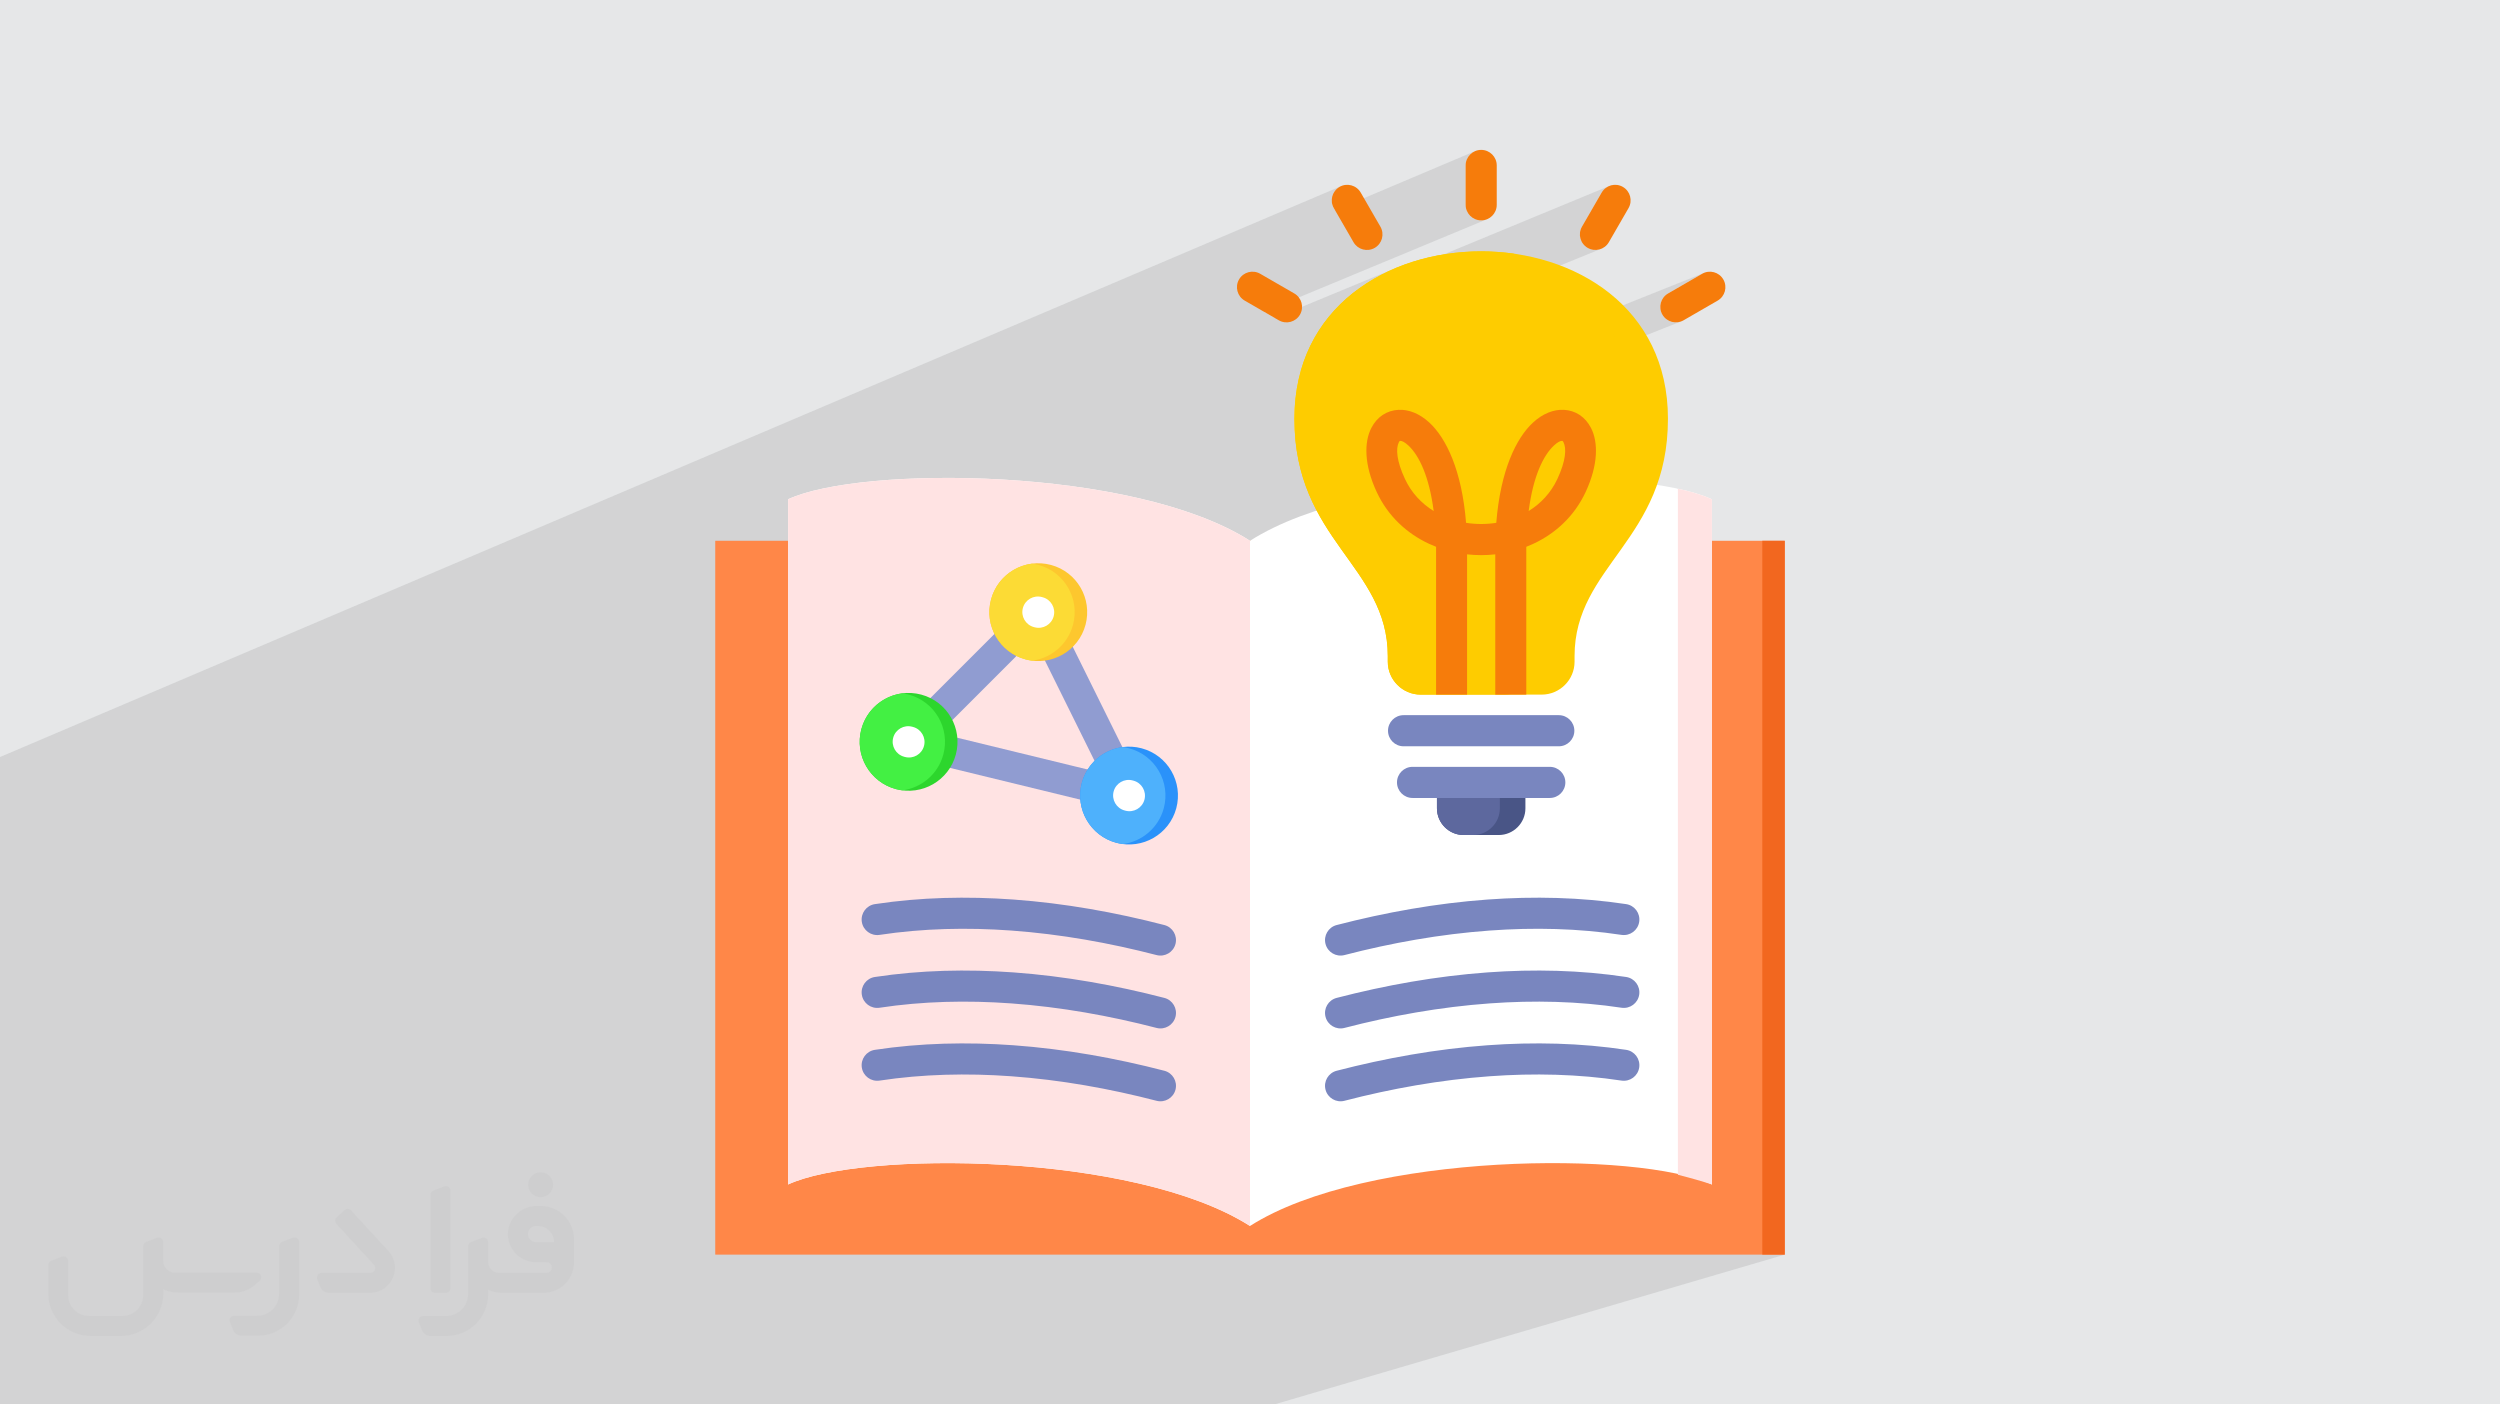
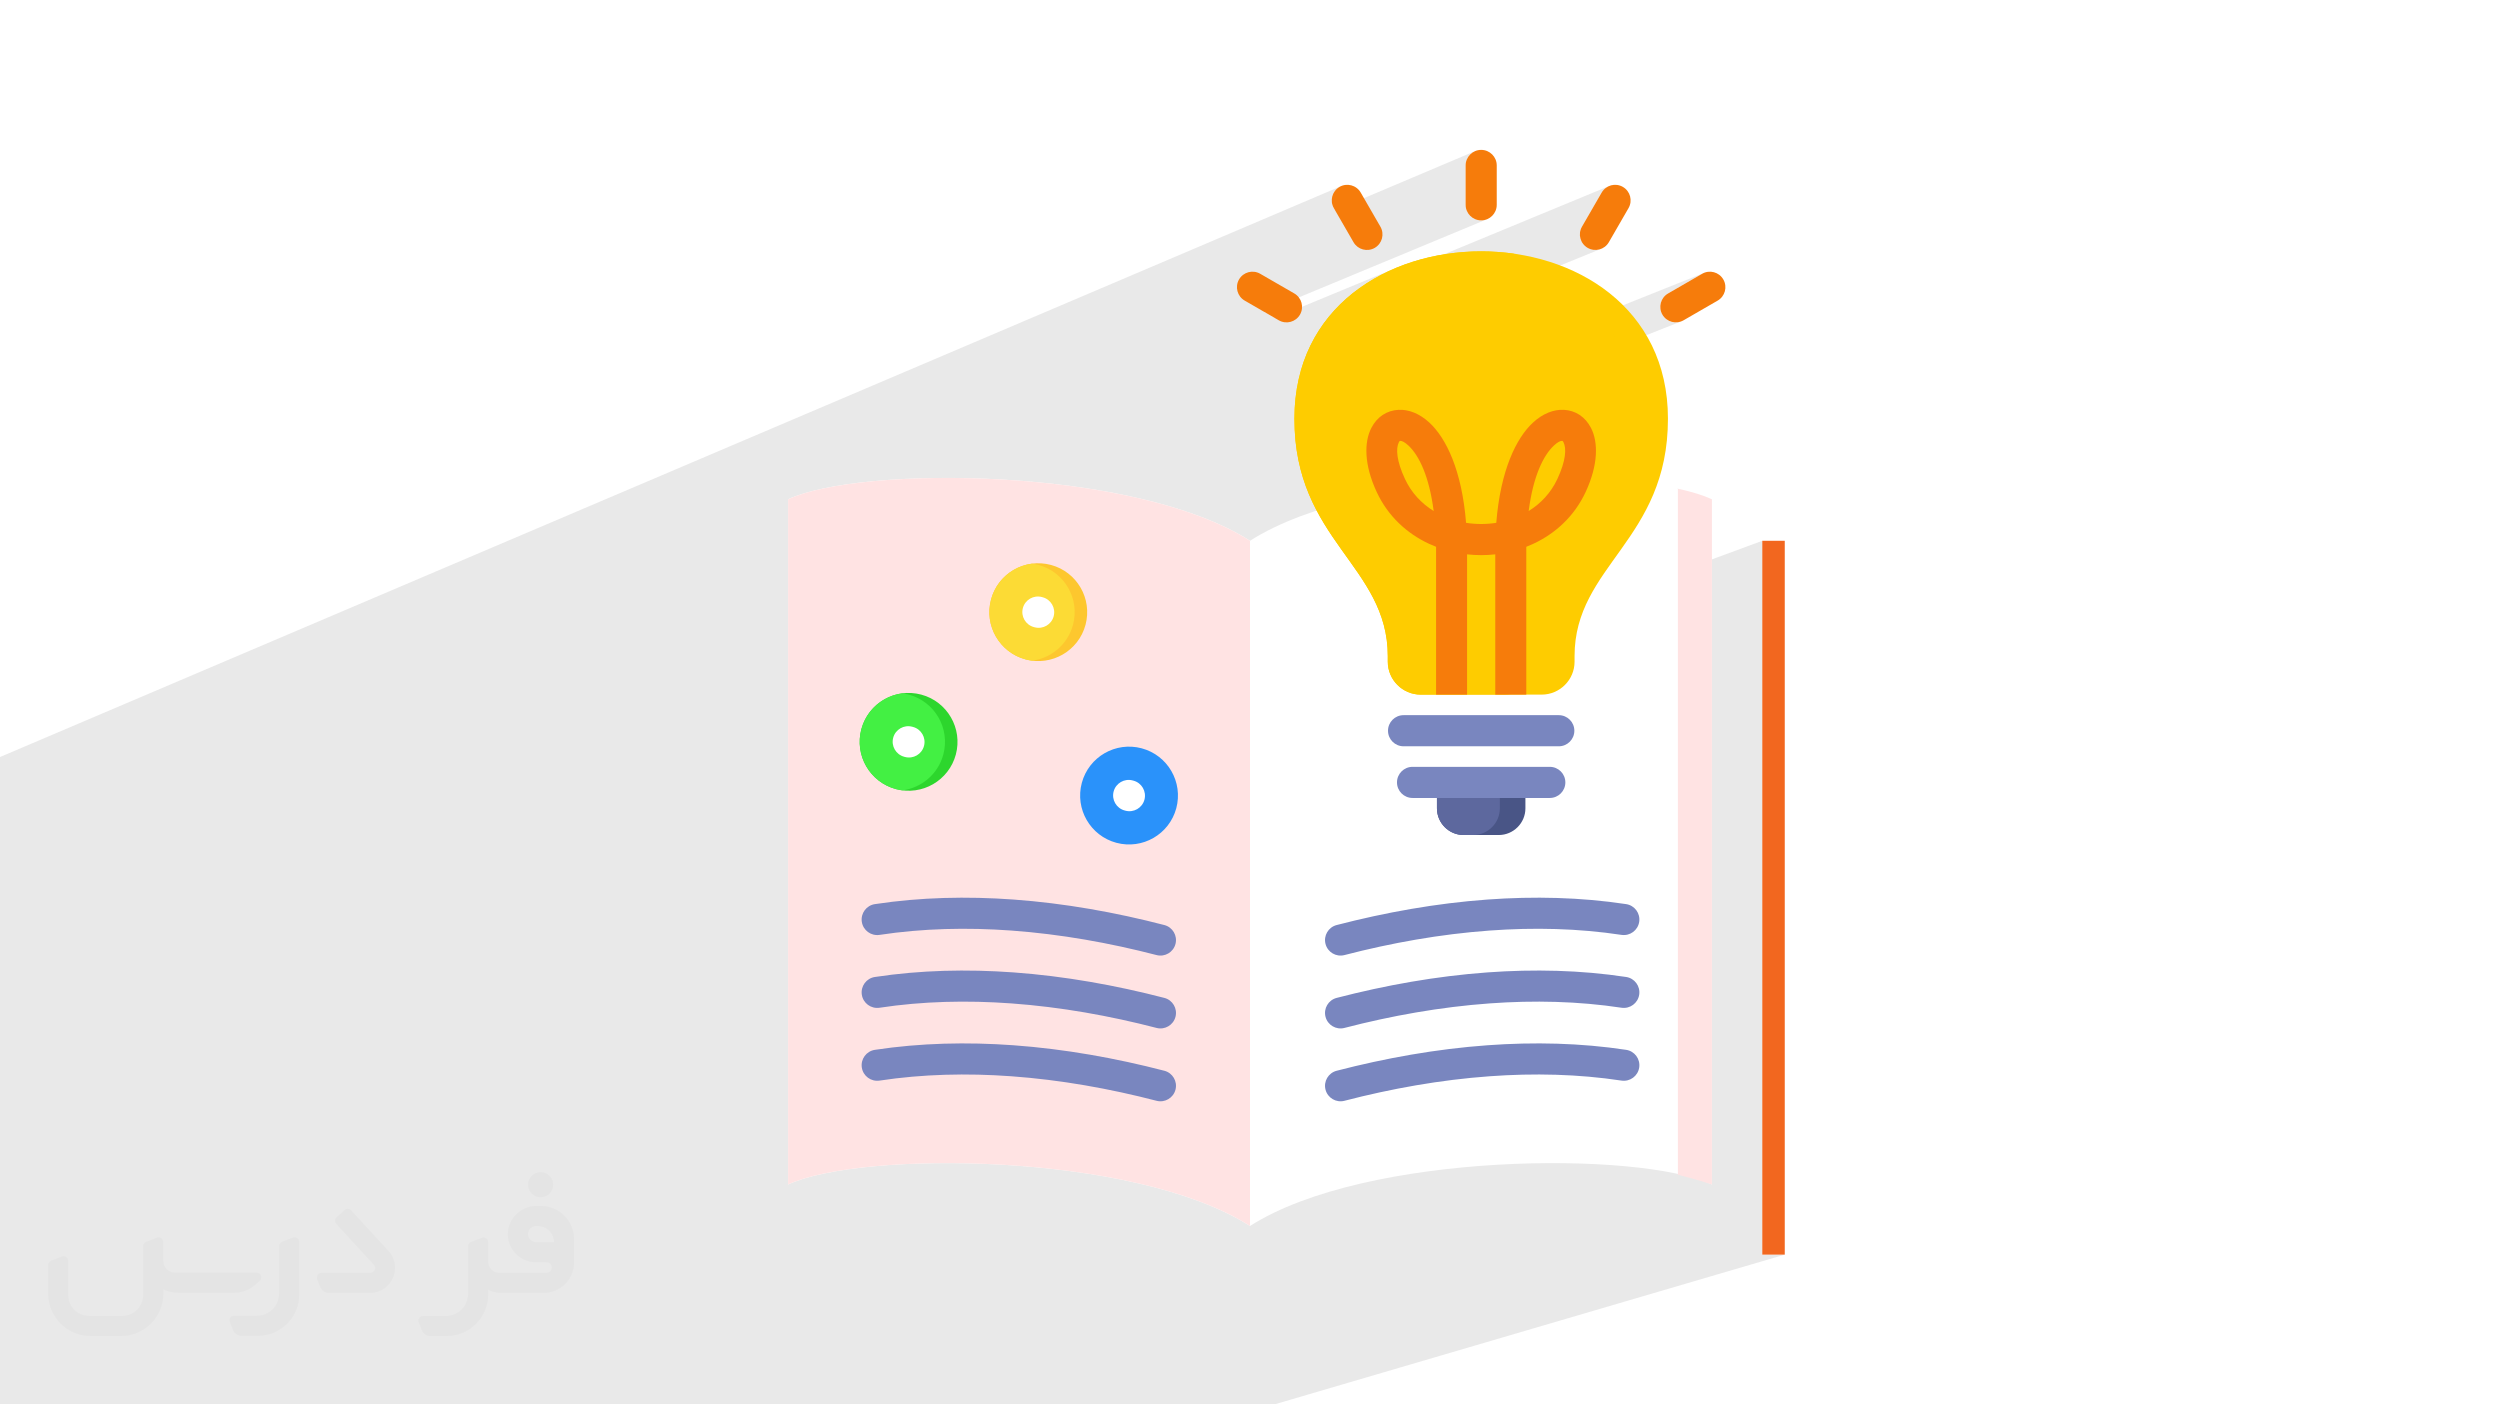
<svg xmlns="http://www.w3.org/2000/svg" xml:space="preserve" width="94.192mm" height="52.917mm" version="1.0" style="shape-rendering:geometricPrecision; text-rendering:geometricPrecision; image-rendering:optimizeQuality; fill-rule:evenodd; clip-rule:evenodd" viewBox="0 0 9404.92 5283.66">
  <defs>
    <style type="text/css">
   
    .fil19 {fill:#FECC00}
    .fil16 {fill:#2A92FA}
    .fil14 {fill:#2DD62D}
    .fil15 {fill:#43F043}
    .fil7 {fill:#495586}
    .fil17 {fill:#4EB1FC}
    .fil8 {fill:#5D689E}
    .fil10 {fill:#7986BF}
    .fil11 {fill:#909CD1}
    .fil9 {fill:#F67C0B}
    .fil13 {fill:#FCDB35}
    .fil12 {fill:#FDC72E}
    .fil3 {fill:#FF8748}
    .fil5 {fill:#FFE3E3}
    .fil18 {fill:white}
    .fil4 {fill:white}
    .fil6 {fill:#F2671F;fill-rule:nonzero}
    .fil2 {fill:#373435;fill-rule:nonzero;fill-opacity:0.031}
    .fil1 {fill:#2B2A29;fill-opacity:0.102}
    .fil0 {fill:#E6E7E8}
   
  </style>
  </defs>
  <g id="Layer_x0020_1">
-     <polygon class="fil0" points="-0,0 9404.92,0 9404.92,5283.66 -0,5283.66 " />
    <path class="fil1" d="M4713.01 5283.66l-1002.78 0 -0.04 0 -117.15 0 -111.46 0 -135.55 0 -781.3 0 -102.67 0 -185.79 0 -17.37 0 -486.84 0 -233.23 0 -0.03 0 -14.05 0 -17.03 0 -147.65 0 -156.22 0 -170.24 0 -48.03 0 -53.97 0 -75.85 0 -47.33 0 -8.43 0 -0.03 0 -8.25 0 -163.28 0 -0.03 0 -0.15 0 -126.33 0 -6.11 0 -15.52 0 -150.58 0 -122.19 0 -71.45 0 -40.07 0 -0.03 0 -95.98 0 0 -23.7 0 -4.18 0 -0.01 0 -14.53 0 -29.69 0 -95.59 0 -7.47 0 -4.71 0 -7.89 0 -0.97 0 -2.85 0 -11.66 0 -4.75 0 -10.58 0 -18.91 0 -2.81 0 -25.76 0 -0.01 0 -18.66 0 -47.91 0 -0.01 0 -56.67 0 -2.91 0 -0.91 0 -0.92 0 -39.92 0 -1.06 0 -25.32 0 -34.82 0 -31.85 0 -34.06 0 -5.86 0 -0.89 0 -5.5 0 -2.57 0 -14.93 0 -18.31 0 -6.46 0 -10.63 0 -0.01 0 -7.57 0 -1.59 0 -13.29 0 -9.95 0 -11.42 0 -6.59 0 -3.51 0 -1.14 0 -13.19 0 -5.25 0 -12.66 0 -0.01 0 -52.38 0 -10.58 0 -1.61 0 -9.95 0 -13.24 0 -55.04 0 -0.41 0 -0.01 0 -9.81 0 -5.91 0 -2.15 0 -0.02 0 -3.22 0 -9.89 0 -12.04 0 -4.36 0 -0.05 0 -105.99 0 -15.81 0 -32.53 0 -10.92 0 -13.71 0 -0.67 0 -15.23 0 -4.15 0 -26.02 0 -23.17 0 -5.03 0 -7.1 0 -1.3 0 -1.79 0 -15.19 0 -5.59 0 -42.15 0 -1.41 0 -0.29 0 -10.67 0 -34.88 0 -3.2 0 -9.66 0 -0.01 0 -3.08 0 -4.91 0 -0.01 0 -22.33 0 -7.57 0 -11.09 0 -5.22 0 -0.37 0 -0.78 0 -0.56 0 -2.17 0 -8.82 0 -4.99 0 -0.08 0 -2.15 0 -30.62 0 -16.27 0 -2.43 0 -3.84 0 -0.48 0 -11.23 0 -8.22 0 -9.9 0 -2.96 0 -44.53 0 -1.71 0 -10.79 0 -12.6 0 -25.43 0 -0.07 0 -25.86 0 -19.84 0 -16.46 0 -7.8 0 -4.89 0 -2.19 0 -3.03 0 -0.1 0 -26.31 0 -21.93 0 -18.69 0 -0.43 0 -58.27 0 -0.01 0 -144.94 0 -20.17 0 -73.46 0 -78.18 0 -2.9 0 -10.7 0 -7.35 0 -12.54 0 -0.02 0 -31.18 0 -3.36 0 -4.08 0 -30.94 0 -22.19 0 -5.16 0 -0.01 0 -11.36 0 -30.23 0 -34.74 0 -11.06 0 -48.48 0 -32.63 0 -8.95 0 -60.36 0 -0.23 5049.87 -2149.68 -10.78 4.87 -9.6 6.93 -7.78 8.44 -5.89 9.64 -3.9 10.5 -1.84 11.06 0.31 11.28 2.55 11.19 4.87 10.78 4.87 8.44 526.65 -222.93 -9.94 5.4 -8.67 7.15 -7.15 8.67 -5.39 9.94 -3.41 10.98 -1.19 11.8 0 148.14 1.19 11.8 3.41 10.99 5.39 9.94 7.15 8.67 8.67 7.15 9.94 5.39 10.99 3.41 11.8 1.19 11.8 -1.19 10.99 -3.41 -839.33 348.61 40.55 23.41 457.34 -189.41 -0.8 0.35 0.8 -0.33 -29.4 12.91 -28.68 14.14 -27.91 15.37 -27.07 16.58 0 0.01 -26.17 17.81 0 0.01 -12.34 9.33 948.42 -392.15 -9.64 5.88 -8.44 7.79 -6.93 9.59 -74.07 128.29 -4.87 10.78 -2.55 11.19 -0.31 11.28 1.84 11.05 3.9 10.51 5.88 9.64 7.79 8.44 9.59 6.93 10.78 4.87 11.19 2.55 11.28 0.31 11.06 -1.84 10.5 -3.9 -1134.12 461.7 -7.99 31.37 0 0.01 -6.81 35.03 0 0.01 -4.94 36.26 0 0.01 -3.02 37.49 0 0.01 -1.02 38.71 0 0.01 1.01 41.83 0 0.01 1.85 25.06 1541.97 -616.95 -10.77 4.83 -128.29 74.06 -9.6 6.88 -7.8 8.41 -5.91 9.6 -3.93 10.46 -1.87 11.03 0.27 11.26 2.51 11.18 4.82 10.77 6.88 9.6 8.41 7.8 9.6 5.91 10.47 3.93 11.02 1.87 11.27 -0.27 11.18 -2.51 -1181.5 467.78 -0.39 4.53 -0.38 14.32 0.38 11.74 125.81 -49.69 0.46 -0.1 2.92 0.14 3.23 0.71 3.52 1.29 3.82 1.89 4.1 2.48 4.37 3.09 4.63 3.71 4.87 4.33 7.43 7.42 7.37 8.41 7.28 9.42 7.16 10.42 7.01 11.47 6.83 12.51 2.38 4.86 480.9 -188.39 -7.42 3.23 -7.41 3.66 -7.39 4.11 -7.37 4.55 -7.32 5.01 -7.28 5.46 -7.21 5.92 -7.15 6.39 -5.79 5.59 -5.77 5.96 -5.75 6.33 -5.71 6.71 -5.66 7.1 -5.61 7.47 -5.55 7.86 -5.49 8.25 -5.41 8.65 -5.33 9.03 -5.24 9.43 -5.15 9.83 -5.04 10.22 -4.92 10.63 -4.81 11.03 -4.68 11.44 -3.26 8.5 190.58 -73.98 3.52 -1.29 3.24 -0.71 2.91 -0.14 0.47 0.1 0.49 0.26 0.53 0.41 0.55 0.56 0.56 0.71 0.59 0.85 0.6 1 0.61 1.13 2.1 4.72 1.71 5.26 1.31 5.8 0.89 6.33 0.45 6.87 0 7.38 -0.49 7.91 -0.97 8.42 -1.49 8.94 -2.02 9.45 -2.57 9.95 -3.14 10.45 -3.71 10.95 -4.32 11.44 -4.94 11.94 -5.58 12.42 -4.74 9.69 -5.05 9.4 -5.35 9.12 -5.65 8.83 -5.93 8.55 -6.21 8.26 -6.47 7.97 -6.73 7.69 -6.98 7.41 -7.21 7.11 -7.44 6.84 -7.66 6.54 -7.86 6.26 -8.07 5.98 -8.26 5.69 -8.44 5.4 -350.4 133.84 1.98 0.78 0 72.73 116.65 -44.3 6.61 0.69 6.62 0.6 6.63 0.51 6.63 0.41 6.64 0.33 6.64 0.23 6.64 0.13 6.64 0.05 6.64 -0.05 6.63 -0.14 6.64 -0.23 6.64 -0.32 6.63 -0.42 6.63 -0.5 6.62 -0.6 6.61 -0.69 0 13.03 687.07 -259.89 0 313.09 317.44 -117.26 0 2685.42 84.52 0 -1921.21 563.83 -79.98 0zm689.42 -3113.89l0 0.01 222.74 -84.34 -222.74 84.33z" />
    <g id="_2446230937696">
      <path class="fil2" d="M1125.4 4672.59l0 197.03c0,20.41 -3.74,40.82 -11.66,59.56 -7.92,18.74 -19.16,36.25 -33.74,50.4 -14.58,14.58 -31.65,25.82 -50.4,33.74 -18.74,7.92 -39.15,11.66 -59.56,11.66l-60.82 0c-7.08,0 -14.16,-2.08 -19.99,-6.25 -5.83,-4.16 -10.41,-9.58 -12.92,-16.25l-11.24 -29.16c-0.83,-2.5 -1.25,-5.41 -1.25,-8.33 0,-2.92 1.25,-5.42 2.92,-7.92 1.67,-2.5 3.74,-4.16 6.25,-5.41 2.5,-1.25 5.41,-2.09 7.91,-1.67l86.23 0c22.08,0 42.91,-8.75 58.73,-24.57 15.41,-15.42 24.15,-36.65 24.15,-58.73l0 -179.12c0,-3.33 1.26,-6.66 3.33,-9.58 2.09,-2.92 5,-5 7.92,-6.25l40.82 -15.83c2.5,-0.84 5.41,-1.25 8.33,-0.84 2.92,0.42 5.42,1.26 7.5,2.92 2.09,1.67 4.17,3.75 5.42,6.25 1.25,2.92 2.08,5.83 2.08,8.33z" />
      <path class="fil2" d="M2033.88 4536.8l-15 0c-59.57,0 -109.13,48.73 -108.31,107.88 0.42,27.5 12.08,54.16 31.66,73.32 19.57,19.57 46.23,30.4 74.14,30.4l39.57 0c5.42,0 10.41,2.08 14.17,5.83 3.74,3.74 5.83,8.75 5.83,14.16 0,5.42 -2.09,10.41 -5.83,14.17 -3.75,3.74 -8.75,5.83 -14.17,5.83l-179.11 0c-10.83,0 -20.83,-4.58 -28.33,-12.08 -7.5,-7.5 -11.66,-17.91 -12.08,-28.33l0 -74.98c0,-2.92 -0.83,-5.41 -2.08,-7.92 -1.25,-2.5 -3.33,-4.57 -5.42,-6.24 -2.08,-1.67 -4.99,-2.51 -7.5,-2.92 -2.92,-0.42 -5.41,0 -8.33,0.83l-41.24 15.83c-2.92,1.25 -5.83,3.33 -7.92,6.25 -2.08,2.92 -2.92,6.25 -2.92,9.58l0 179.12c0,22.08 -8.75,43.32 -24.15,58.73 -15.42,15.42 -36.65,24.57 -58.73,24.57l-86.64 0.01c-2.92,0 -5.42,0.83 -7.92,2.08 -2.5,1.25 -4.58,3.33 -6.25,5.42 -1.66,2.5 -2.5,4.99 -2.92,7.5 -0.41,2.92 0,5.41 1.26,8.33l11.24 29.16c2.5,6.67 7.08,12.5 12.91,16.66 5.83,4.16 12.91,6.25 20,5.83l60.81 0c41.24,0 80.81,-16.25 109.97,-45.82 29.16,-29.16 45.81,-68.74 45.81,-109.97l0 -18.32c15.84,7.91 33.33,12.08 50.82,12.08l157.03 0c30.41,0 59.99,-12.08 81.65,-33.74 21.66,-21.67 33.74,-50.82 33.74,-81.65l0 -85.81c0,-33.32 -13.33,-65.39 -36.65,-89.14 -23.74,-23.74 -55.82,-36.65 -89.14,-36.65zm50.39 136.2l-66.64 0c-7.92,0 -15.42,-2.5 -21.25,-7.91 -5.83,-5.42 -9.59,-12.5 -10.41,-20.42 0,-4.16 0.42,-8.75 2.08,-12.91 1.67,-4.16 3.75,-7.91 6.67,-10.82 5.83,-5.42 13.75,-8.76 21.66,-8.76l7.09 0c16.25,0 31.65,6.25 42.9,17.91 11.66,11.25 17.91,26.66 17.91,42.91z" />
-       <path class="fil2" d="M1694.39 4478.9l0 367.39c0,2.08 -0.42,4.57 -1.25,6.66 -0.84,2.09 -2.09,4.16 -3.75,5.83 -1.67,1.67 -3.33,2.92 -5.41,3.74 -2.09,0.84 -4.16,1.26 -6.67,1.26l-40.82 0c-2.08,0 -4.58,-0.42 -6.66,-1.26 -2.09,-0.83 -4.16,-2.08 -5.42,-3.74 -1.66,-1.67 -2.92,-3.74 -3.74,-5.83 -0.83,-2.09 -1.25,-4.58 -1.25,-6.66l0 -351.57c0,-3.32 0.83,-6.66 2.92,-9.58 2.08,-2.92 4.58,-5 7.91,-6.25l40.83 -15.83c2.5,-0.84 5.41,-1.25 8.33,-1.25 2.92,0.41 5.41,1.25 7.5,2.92 2.5,1.66 4.16,3.74 5.41,6.24 1.25,2.09 2.09,5 2.09,7.92z" />
      <path class="fil2" d="M1391.56 4863.79l-153.7 0c-7.08,0 -14.17,-2.09 -20,-6.25 -5.83,-4.16 -10.41,-9.99 -13.33,-16.66l-11.24 -28.74c-0.83,-2.51 -1.25,-5.42 -0.83,-8.34 0.41,-2.92 1.25,-5.41 2.92,-7.91 1.66,-2.51 3.74,-4.16 6.24,-5.42 2.51,-1.25 5.42,-2.08 7.92,-2.08l184.11 0c3.33,0 6.66,-1.25 9.58,-2.92 2.93,-2.09 5,-4.58 6.67,-7.92 1.25,-3.33 1.67,-6.66 1.25,-9.99 -0.42,-3.33 -2.08,-6.67 -4.16,-9.17l-141.63 -154.12c-2.92,-3.33 -4.58,-7.92 -4.58,-12.5 0,-4.58 2.09,-8.75 5.83,-12.08l29.58 -27.49c3.33,-2.92 7.92,-4.58 12.5,-4.58 4.58,0.42 8.75,2.09 12.08,5.83l140.37 152.87c55.41,59.57 12.5,157.46 -69.56,157.46z" />
      <path class="fil2" d="M977.53 4817.97l-20 17.07c-20.83,17.91 -47.49,27.91 -74.98,27.91l-211.19 0c-19.57,0 -39.15,-4.16 -57.06,-12.49l0 16.25c0,20.82 -4.16,41.65 -12.08,60.81 -7.91,19.16 -19.57,36.65 -34.57,51.65 -14.58,14.58 -32.07,26.24 -51.65,34.58 -19.16,7.91 -39.99,12.07 -60.82,12.07l-114.55 0.01c-20.83,0 -41.66,-4.17 -60.82,-12.08 -19.16,-7.92 -36.65,-19.58 -51.65,-34.58 -14.58,-14.58 -26.24,-32.07 -34.57,-51.65 -7.92,-19.16 -12.08,-39.98 -12.08,-60.81l0 -107.89c0,-3.33 1.25,-6.66 2.92,-9.58 2.09,-2.92 4.58,-5 7.92,-6.25l40.82 -15.83c2.5,-0.84 5.41,-1.26 8.33,-0.84 2.92,0.42 5.42,1.25 7.5,2.92 2.09,1.67 4.16,3.75 5.42,6.25 1.25,2.5 2.08,5 2.08,7.92l0 128.71c0,20.83 8.34,40.82 22.92,55.41 14.58,14.58 34.57,22.91 55.4,22.91l125.79 0c20.83,0 40.41,-8.34 54.99,-22.92 14.58,-14.58 22.92,-34.57 22.92,-55.4l0 -184.11c0,-3.33 1.25,-6.67 2.92,-9.59 2.08,-2.92 4.57,-4.99 7.91,-6.24l40.82 -15.84c2.51,-0.83 5.42,-1.25 8.34,-0.83 2.92,0.42 5.41,1.25 7.91,2.92 2.51,1.67 4.17,3.74 5.42,6.25 1.25,2.5 2.08,5.41 2.08,7.91l0 70.4c0,11.66 4.58,23.32 12.92,31.65 8.33,8.34 19.57,13.33 31.65,13.33l307.4 0c3.33,0 7.09,0.84 9.59,2.92 2.92,2.09 5,5 6.25,7.92 1.25,3.33 1.25,6.66 0.41,10.41 0,3.74 -2.08,6.66 -4.57,8.75z" />
      <path class="fil2" d="M2033.88 4503.89c25.82,0 47.07,-21.25 47.07,-47.07 0,-25.83 -21.25,-47.07 -47.07,-47.07 -25.83,0 -47.08,21.24 -47.08,47.07 0,25.82 21.25,47.07 47.08,47.07z" />
    </g>
-     <polygon class="fil3" points="2690.72,4719.83 2690.72,2034.41 6714.21,2034.41 6714.21,4719.83 " />
    <path class="fil4" d="M2964.68 1878.34l0 2577.67c273.86,-127.67 1301.42,-122.35 1737.78,156.08 436.36,-278.43 1463.91,-283.74 1737.78,-156.08l0 -2577.67c-273.86,-127.66 -1301.42,-122.35 -1737.78,156.07 -436.36,-278.43 -1463.92,-283.73 -1737.78,-156.07z" />
    <path class="fil5" d="M2964.68 1878.34l0 2577.67c273.86,-127.67 1301.42,-122.35 1737.78,156.08l0 -2577.68c-436.36,-278.43 -1463.92,-283.73 -1737.78,-156.07z" />
    <path class="fil5" d="M6312.24 4419.46c47.65,11.9 90.54,24.26 127.99,36.53l0 -2577.67c-32.66,-15.22 -76.15,-28.53 -127.99,-39.74l0 2580.87z" />
    <polygon class="fil6" points="6629.68,2034.41 6714.21,2034.41 6714.21,4719.83 6629.68,4719.83 " />
    <path class="fil7" d="M5405.75 2968.22l332.78 0 0 72.84c0,55.12 -45.13,100.25 -100.25,100.25l-132.27 0c-55.13,0 -100.25,-45.11 -100.25,-100.25l0 -72.84 -0.01 0z" />
    <path class="fil8" d="M5405.75 2968.22l236.58 0 0 72.84c0,55.12 -45.13,100.25 -100.26,100.25l-36.08 0c-55.13,0 -100.25,-45.11 -100.25,-100.25l0 -72.84z" />
    <path class="fil9" d="M6403.53 1029.86c27.92,-16.05 63.55,-6.42 79.6,21.5 16.05,27.92 6.42,63.55 -21.5,79.6l-128.29 74.07c-27.92,16.04 -63.56,6.41 -79.61,-21.51 -16.04,-27.91 -6.41,-63.55 21.51,-79.6l128.29 -74.06zm-1720.89 101.1c-27.91,-16.05 -37.54,-51.68 -21.5,-79.6 16.05,-27.92 51.68,-37.54 79.6,-21.5l128.3 74.06c27.91,16.05 37.54,51.68 21.5,79.6 -16.05,27.92 -51.68,37.54 -79.6,21.5l-128.29 -74.06 -0.01 0zm335.18 -348.03c-16.17,-27.92 -6.64,-63.66 21.28,-79.83 27.91,-16.17 63.65,-6.64 79.82,21.27l74.07 128.29c16.18,27.92 6.65,63.66 -21.27,79.83 -27.91,16.17 -63.65,6.64 -79.82,-21.28l-74.08 -128.28zm495.77 -160.55c0,-32.33 26.21,-58.55 58.55,-58.55 32.34,0 58.56,26.22 58.56,58.55l0 148.14c0,32.34 -26.22,58.55 -58.56,58.55 -32.34,0 -58.55,-26.21 -58.55,-58.55l0 -148.14zm511.77 101.99c16.18,-27.91 51.91,-37.44 79.83,-21.27 27.92,16.18 37.44,51.91 21.27,79.83l-74.07 128.28c-16.17,27.92 -51.91,37.44 -79.83,21.28 -27.91,-16.18 -37.43,-51.91 -21.27,-79.83l74.07 -128.29z" />
    <path class="fil10" d="M5313.97 3001.93c-32.33,0 -58.55,-26.22 -58.55,-58.56 0,-32.34 26.22,-58.55 58.55,-58.55l516.3 0c32.34,0 58.55,26.21 58.55,58.55 0,32.34 -26.21,58.56 -58.55,58.56l-516.3 0z" />
    <path class="fil10" d="M5280.18 2807.51c-32.34,0 -58.55,-26.21 -58.55,-58.55 0,-32.34 26.21,-58.55 58.55,-58.55l583.91 0c32.34,0 58.56,26.21 58.56,58.55 0,32.34 -26.22,58.55 -58.56,58.55l-583.91 0z" />
    <path class="fil10" d="M5057.69 3592.97c-31.2,8.09 -63.05,-10.65 -71.13,-41.86 -8.09,-31.2 10.65,-63.05 41.86,-71.13 183.33,-47.61 375.04,-82 567.57,-95.96 174.7,-12.68 350.35,-8.69 521.46,17.24 31.96,4.8 53.98,34.61 49.18,66.56 -4.8,31.96 -34.6,53.97 -66.56,49.18 -162.49,-24.63 -329.53,-28.4 -495.85,-16.33 -185.77,13.47 -370.34,46.55 -546.52,92.29l0 0.01zm0 274.09c-31.2,8.08 -63.05,-10.66 -71.13,-41.86 -8.09,-31.2 10.65,-63.05 41.86,-71.14 183.33,-47.6 375.04,-81.99 567.57,-95.95 174.7,-12.68 350.35,-8.7 521.46,17.23 31.96,4.8 53.98,34.61 49.18,66.56 -4.8,31.96 -34.6,53.98 -66.56,49.19 -162.49,-24.64 -329.53,-28.41 -495.85,-16.34 -185.77,13.48 -370.34,46.55 -546.52,92.3l0 0.01zm0 274.09c-31.2,8.08 -63.05,-10.66 -71.13,-41.86 -8.09,-31.2 10.65,-63.05 41.86,-71.14 183.33,-47.6 375.04,-81.99 567.57,-95.95 174.7,-12.68 350.35,-8.7 521.46,17.23 31.96,4.8 53.98,34.61 49.18,66.56 -4.8,31.96 -34.6,53.98 -66.56,49.19 -162.49,-24.64 -329.53,-28.41 -495.85,-16.34 -185.77,13.48 -370.34,46.55 -546.52,92.3l0 0.01z" />
    <path class="fil10" d="M4380.28 3479.98c31.2,8.08 49.94,39.93 41.86,71.13 -8.08,31.2 -39.93,49.94 -71.13,41.86 -176.18,-45.74 -360.75,-78.82 -546.52,-92.29 -166.31,-12.07 -333.36,-8.31 -495.85,16.33 -31.95,4.8 -61.76,-17.21 -66.56,-49.18 -4.8,-31.95 17.21,-61.76 49.18,-66.56 171.11,-25.94 346.77,-29.92 521.46,-17.24 192.53,13.97 384.24,48.36 567.57,95.96l0 -0.01zm0 274.08c31.2,8.09 49.94,39.94 41.86,71.14 -8.08,31.19 -39.93,49.93 -71.13,41.86 -176.18,-45.75 -360.75,-78.82 -546.52,-92.3 -166.31,-12.07 -333.36,-8.31 -495.85,16.34 -31.95,4.79 -61.76,-17.22 -66.56,-49.19 -4.8,-31.96 17.21,-61.76 49.18,-66.56 171.11,-25.94 346.77,-29.91 521.46,-17.23 192.53,13.97 384.24,48.36 567.57,95.95l0 -0.01zm0 274.09c31.2,8.09 49.94,39.94 41.86,71.14 -8.08,31.19 -39.93,49.93 -71.13,41.86 -176.18,-45.75 -360.75,-78.82 -546.52,-92.3 -166.31,-12.07 -333.36,-8.31 -495.85,16.33 -31.95,4.8 -61.76,-17.21 -66.56,-49.18 -4.8,-31.95 17.21,-61.76 49.18,-66.56 171.11,-25.94 346.77,-29.91 521.46,-17.23 192.53,13.97 384.24,48.36 567.57,95.95l0 -0.01z" />
-     <path class="fil11" d="M4022.17 2406.06l210.85 426 -104.69 51.84 -210.85 -426.01 104.68 -51.83 0.01 0zm65.21 607.87l27.62 -113.4 -549.69 -133.93 -27.63 113.39 549.7 133.94zm-613.66 -361.51l289.12 -289.12 82.78 82.79 -289.12 289.12 -82.79 -82.79 0.01 0z" />
    <path class="fil12" d="M3953.59 2125.23c98.15,26.3 156.39,127.19 130.09,225.34 -26.3,98.15 -127.19,156.39 -225.34,130.09 -98.15,-26.3 -156.39,-127.19 -130.1,-225.33 26.3,-98.15 127.19,-156.39 225.34,-130.1l0.01 0z" />
    <path class="fil13" d="M3882.55 2485.45c-8.06,-1.05 -16.15,-2.62 -24.19,-4.78 -98.15,-26.3 -156.4,-127.19 -130.1,-225.33 19.88,-74.19 82.38,-125.57 154.09,-134.89 8.06,1.05 16.14,2.63 24.19,4.78 98.15,26.3 156.39,127.19 130.1,225.34 -19.88,74.19 -82.38,125.56 -154.09,134.87l0 0.01z" />
    <path class="fil14" d="M3465.74 2613.08c98.14,26.3 156.39,127.19 130.1,225.33 -26.3,98.14 -127.19,156.39 -225.35,130.09 -98.14,-26.3 -156.39,-127.19 -130.09,-225.33 26.3,-98.15 127.19,-156.39 225.34,-130.09z" />
    <path class="fil15" d="M3394.68 2973.3c-8.05,-1.05 -16.13,-2.63 -24.18,-4.78 -98.14,-26.3 -156.39,-127.19 -130.09,-225.33 19.88,-74.19 82.38,-125.58 154.1,-134.89 8.06,1.05 16.13,2.62 24.18,4.78 98.14,26.3 156.39,127.19 130.1,225.33 -19.89,74.19 -82.39,125.57 -154.11,134.89z" />
    <path class="fil16" d="M4295.07 2815.15c98.15,26.3 156.39,127.18 130.1,225.34 -26.3,98.15 -127.19,156.39 -225.33,130.09 -98.16,-26.3 -156.4,-127.19 -130.1,-225.33 26.3,-98.15 127.19,-156.39 225.33,-130.1z" />
-     <path class="fil17" d="M4224.02 3175.36c-8.06,-1.05 -16.13,-2.62 -24.19,-4.78 -98.15,-26.3 -156.39,-127.19 -130.09,-225.33 19.87,-74.19 82.38,-125.57 154.09,-134.89 8.06,1.05 16.13,2.63 24.19,4.78 98.15,26.3 156.39,127.18 130.09,225.34 -19.87,74.19 -82.38,125.56 -154.09,134.88z" />
    <path class="fil18" d="M3401.57 2846.9c-31.2,-8.33 -49.73,-40.38 -41.4,-71.58 8.33,-31.2 40.4,-49.73 71.59,-41.4l2.91 0.79c31.2,8.33 49.73,40.38 41.4,71.58 -8.33,31.2 -40.4,49.73 -71.58,41.4l-2.92 -0.78 0 -0.01zm487.84 -487.85c-31.2,-8.33 -49.73,-40.39 -41.4,-71.58 8.34,-31.2 40.39,-49.74 71.59,-41.4l2.91 0.79c31.2,8.33 49.74,40.38 41.4,71.58 -8.33,31.2 -40.38,49.73 -71.58,41.4l-2.92 -0.78 0 -0.01zm341.47 689.92c-31.2,-8.33 -49.73,-40.39 -41.4,-71.58 8.33,-31.2 40.39,-49.74 71.58,-41.4l2.92 0.78c31.2,8.33 49.73,40.39 41.4,71.58 -8.34,31.19 -40.4,49.73 -71.59,41.4l-2.91 -0.78z" />
    <path class="fil19" d="M5220.81 2489.44c0,68.01 55.65,123.65 123.65,123.65l455.33 0.01c68.01,0 123.66,-55.66 123.66,-123.66l0 -21.09c0,-340.32 351.32,-435.92 351.32,-893.29 0,-419.63 -351.32,-629.46 -702.65,-629.46 -351.32,0 -702.65,209.82 -702.65,629.46 0,457.37 351.33,552.96 351.33,893.29l0 21.09z" />
    <path class="fil19" d="M5220.81 2489.45c0,68 55.65,123.65 123.65,123.65l315.69 0c68.01,0 123.65,-55.65 123.65,-123.65l0 -53c0,-340.32 351.33,-435.93 351.33,-893.29 0,-313.35 -195.9,-509.68 -441.42,-589.05 -40.17,-5.63 -80.87,-8.49 -121.59,-8.49 -351.32,0 -702.65,209.81 -702.65,629.45 0,457.37 351.33,552.97 351.33,893.3l0 21.08 0 0z" />
    <path class="fil9" d="M5625.17 2613.1l0 -527.66c-17.62,1.96 -35.35,2.95 -53.04,2.95 -17.7,0 -35.44,-0.98 -53.05,-2.95l0 527.66 -116.65 0 0 -556.09c-8.95,-3.48 -18.09,-7.37 -26.79,-11.42 -83.09,-38.76 -154.02,-103.58 -196.43,-194.5 -48.4,-103.79 -47.27,-188.41 -20.49,-240.72 21.71,-42.41 58.34,-66.33 102.29,-68.6 37.81,-1.96 79.11,13.44 117.01,48.74 61.89,57.64 121.53,178.34 137.27,376.3 18.74,2.98 37.77,4.46 56.83,4.46 19.06,0 38.09,-1.49 56.84,-4.46 15.74,-197.97 75.38,-318.67 137.26,-376.3 37.9,-35.3 79.21,-50.69 117.02,-48.74 43.94,2.27 80.57,26.19 102.28,68.6 26.77,52.3 27.92,136.92 -20.49,240.72 -42.41,90.92 -113.33,155.73 -196.43,194.5 -8.7,4.06 -17.84,7.96 -26.78,11.44l0 556.08c0,0 -116.65,0 -116.65,0l0 -0.01zm220.65 -937.04c-39.72,36.98 -78.18,115.35 -94.97,246.34 45.46,-28.07 83.6,-68.31 108.05,-120.72 31.51,-67.56 34.94,-114.49 22.78,-138.24 -1.64,-3.21 -3.2,-4.95 -4.39,-5.01 -7.33,-0.38 -18.15,5.22 -31.47,17.63l0.01 0zm-560.48 125.62c24.44,52.41 62.59,92.65 108.05,120.72 -16.78,-130.99 -55.25,-209.36 -94.97,-246.34 -13.31,-12.41 -24.14,-18.01 -31.47,-17.63 -1.19,0.06 -2.75,1.81 -4.39,5.01 -12.16,23.76 -8.73,70.69 22.79,138.24l0 0z" />
  </g>
</svg>